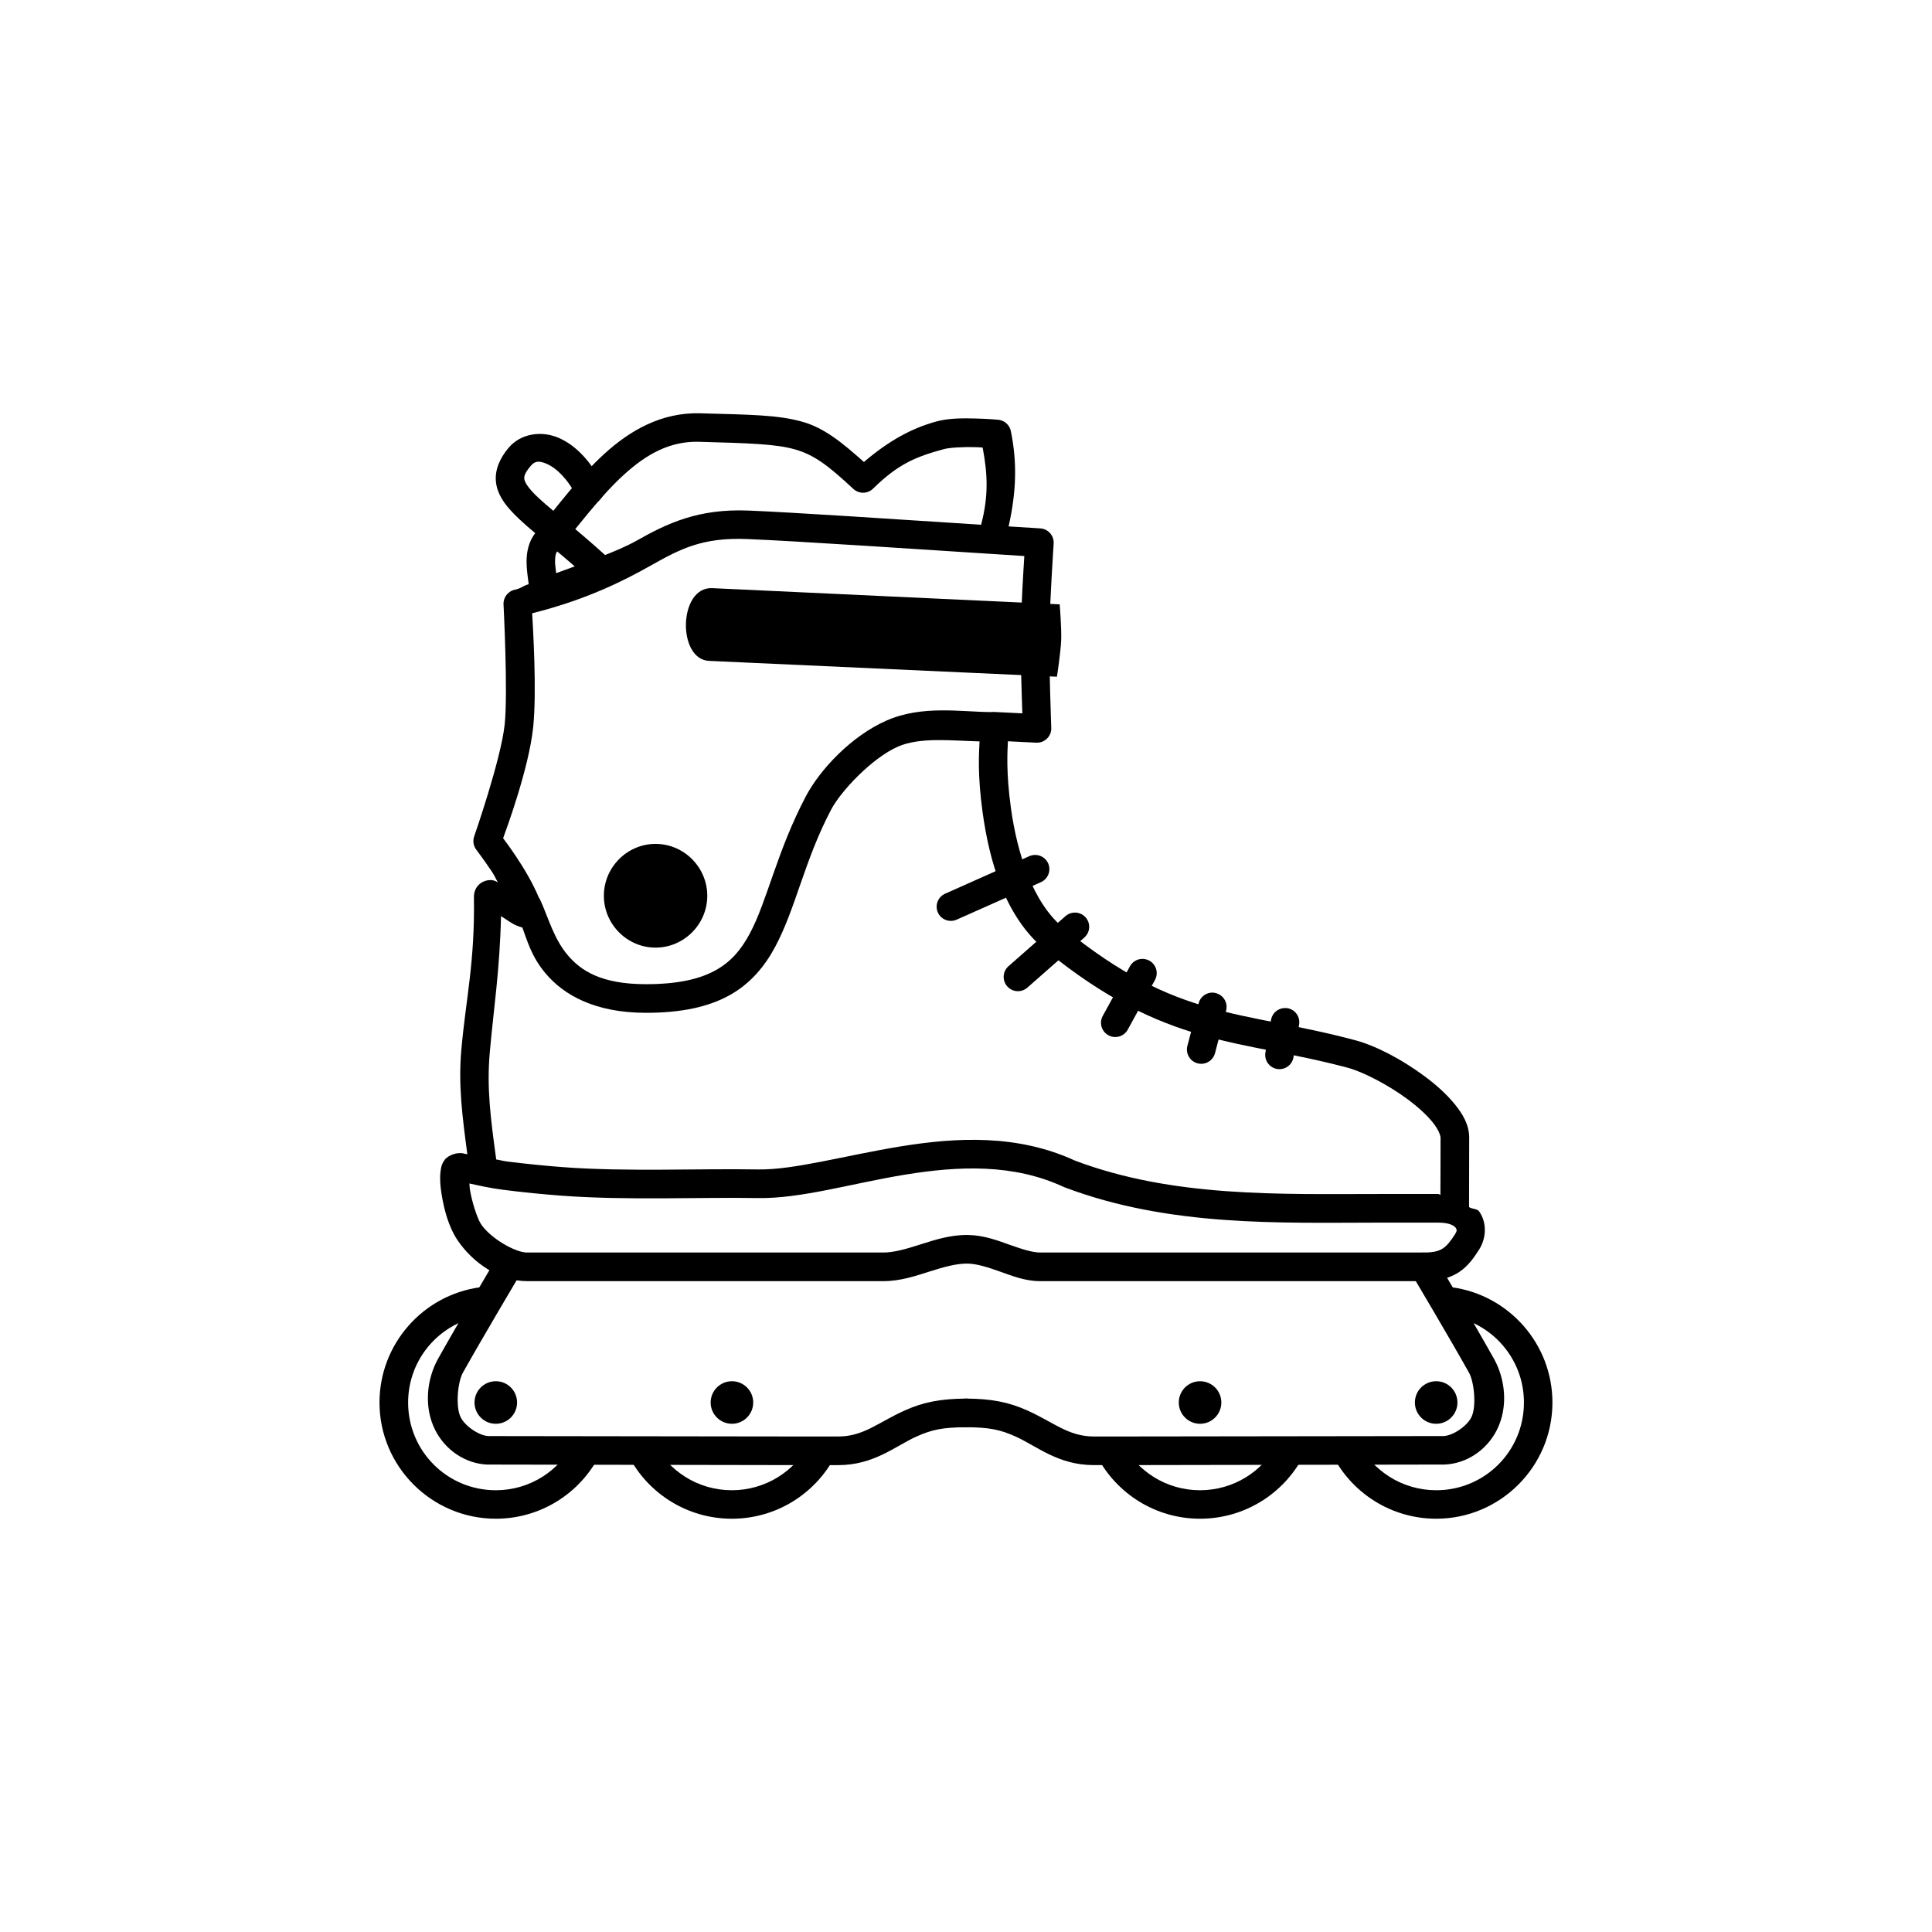
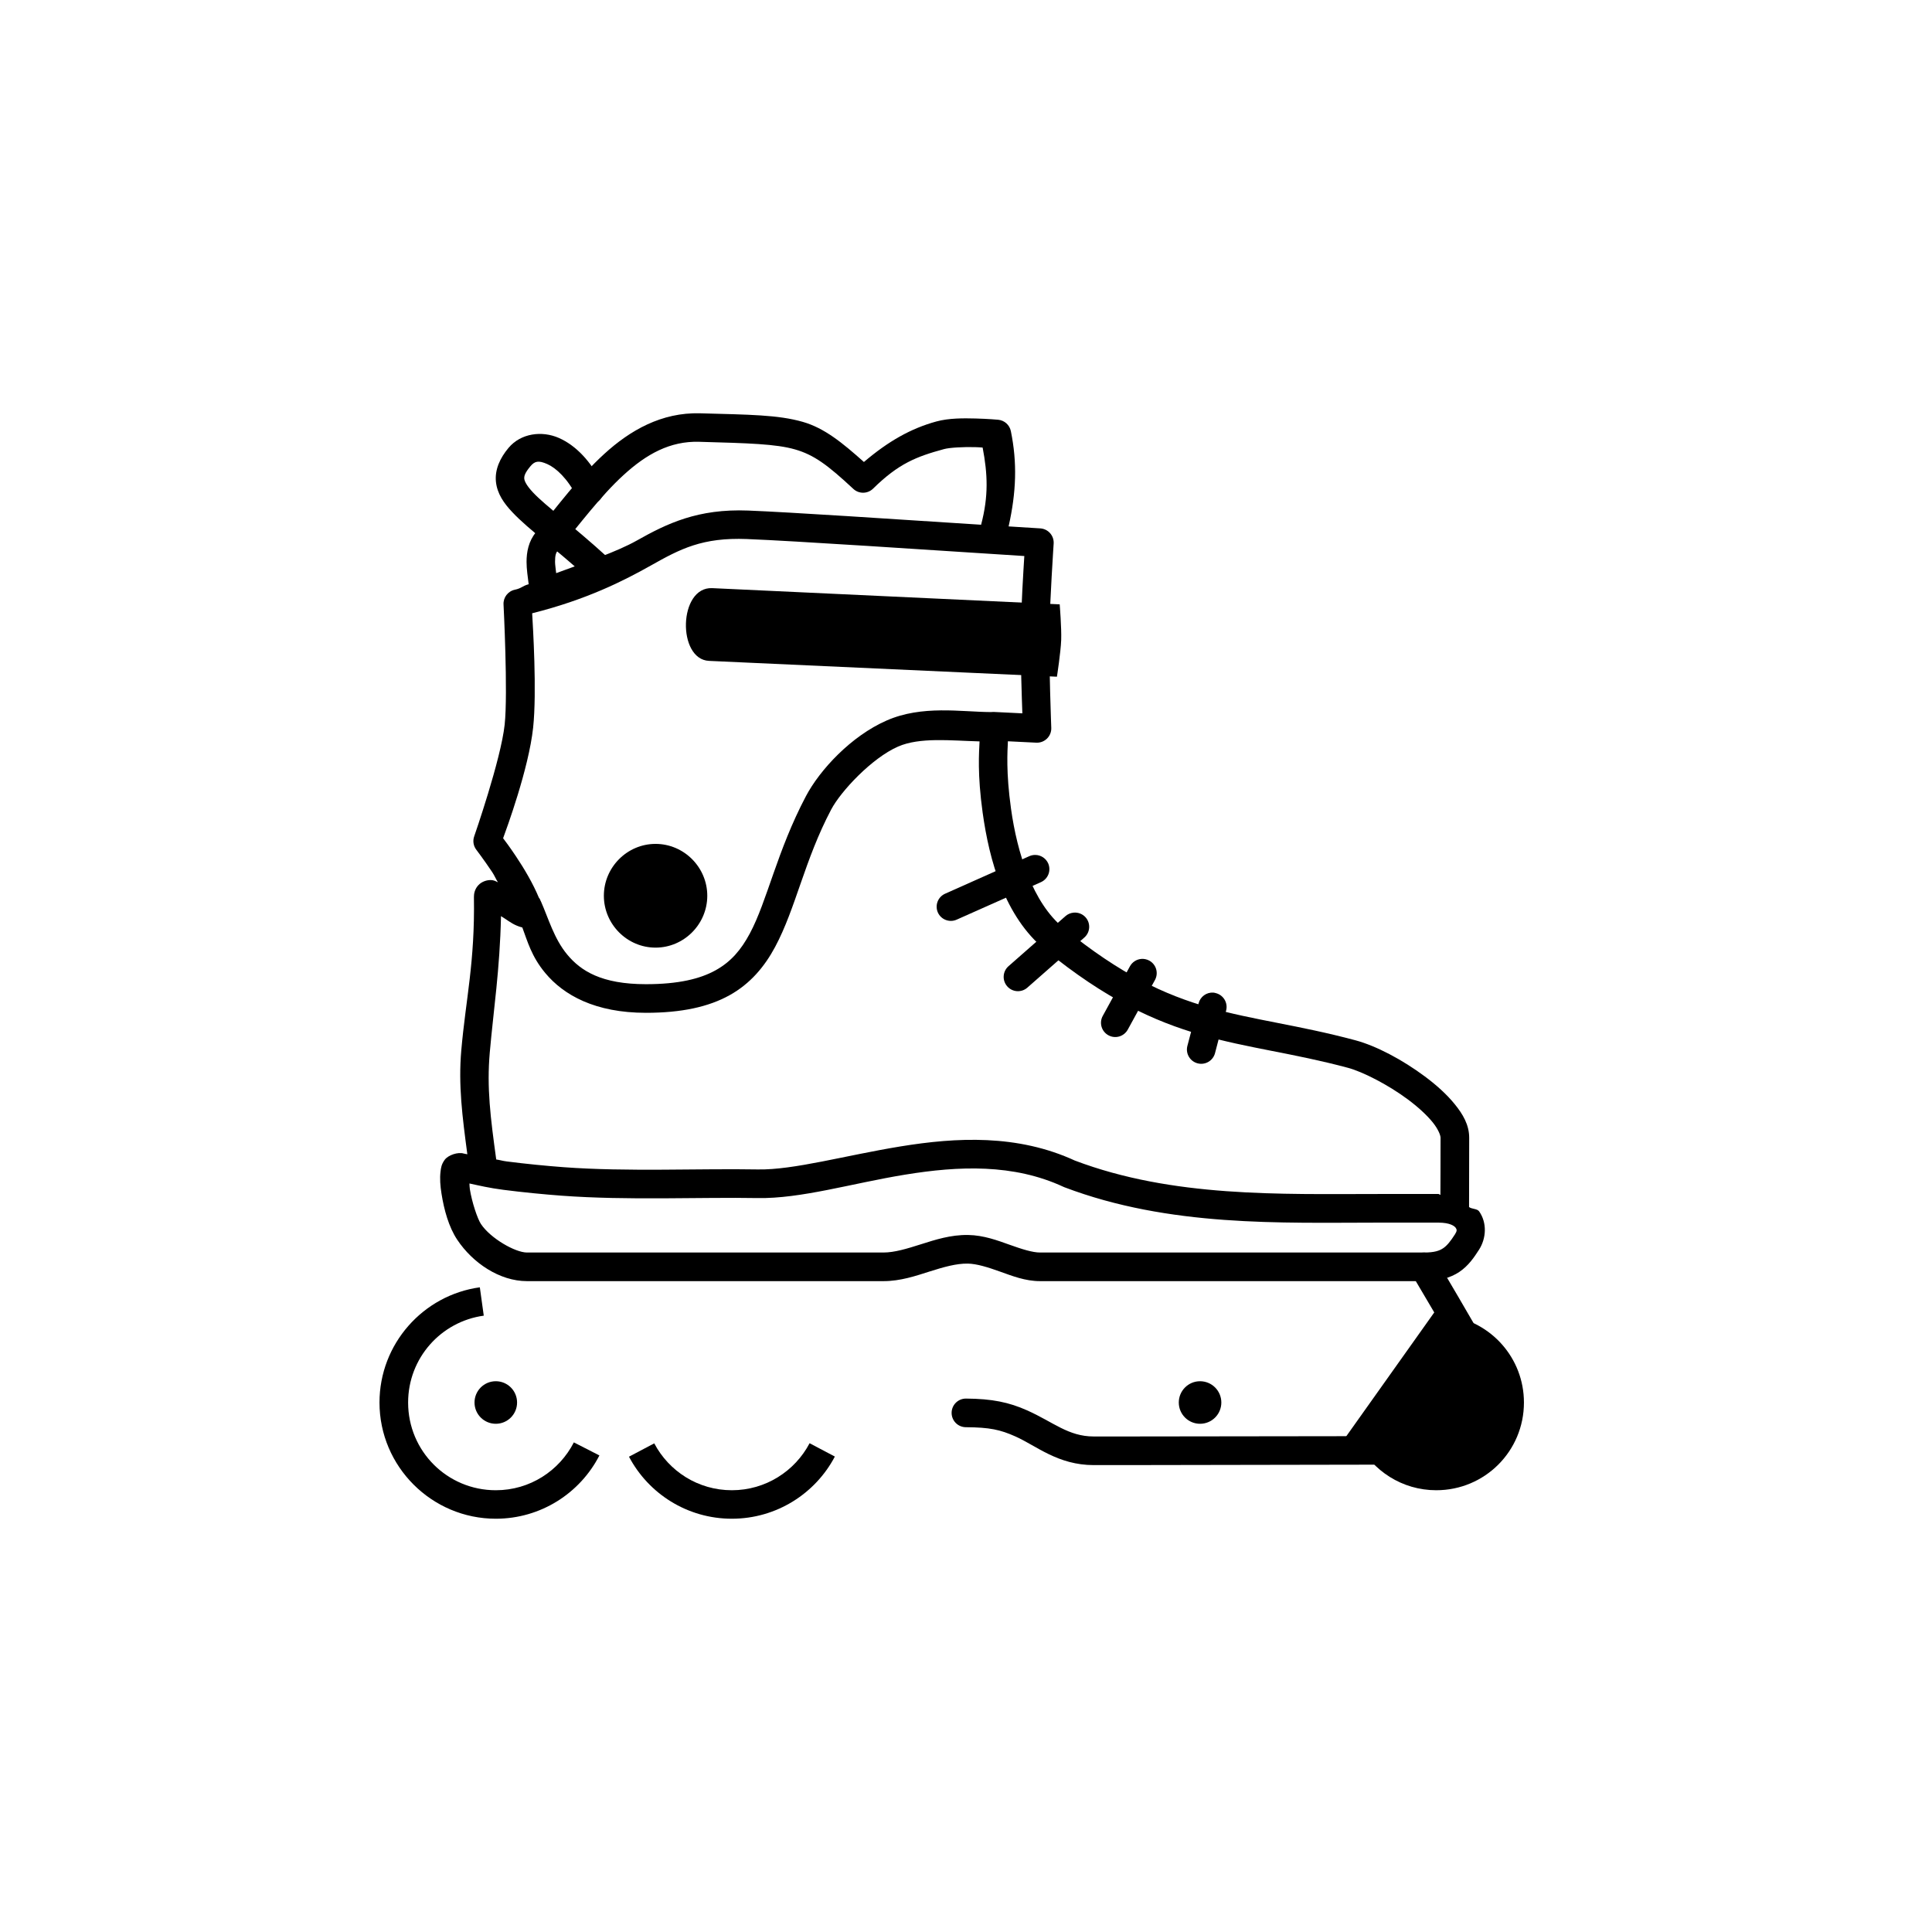
<svg xmlns="http://www.w3.org/2000/svg" fill="#000000" width="800px" height="800px" version="1.1" viewBox="144 144 512 512">
  <g>
    <path d="m456.39 515.68c0 3.113 2.523 5.637 5.637 5.637 1.496 0 2.934-0.594 3.988-1.652 1.059-1.055 1.652-2.488 1.652-3.984s-0.594-2.93-1.652-3.988c-1.055-1.059-2.492-1.652-3.988-1.652-3.113 0-5.637 2.523-5.637 5.641z" />
    <path d="m271.16 485.15c-15.016 2.062-26.59 14.992-26.59 30.535 0 16.973 13.859 30.793 30.832 30.793 11.934 0 22.34-6.805 27.445-16.773l-6.769-3.457c-3.848 7.508-11.621 12.68-20.676 12.68-12.879 0-23.246-10.367-23.246-23.242 0-11.793 8.723-21.469 20.047-23.023z" />
    <path d="m358.55 526.47c-3.887 7.387-11.641 12.457-20.602 12.457-8.957 0-16.676-5.043-20.566-12.422l-6.695 3.535c5.164 9.789 15.457 16.438 27.262 16.438 11.812 0 22.137-6.672 27.297-16.477z" />
    <path d="m281.03 515.68c0 3.113-2.523 5.637-5.637 5.637-3.117 0-5.641-2.523-5.641-5.637 0-3.117 2.523-5.641 5.641-5.641 3.113 0 5.637 2.523 5.637 5.641z" />
-     <path d="m343.61 515.68c0 3.113-2.523 5.637-5.637 5.637-3.117 0-5.641-2.523-5.641-5.637 0-3.117 2.523-5.641 5.641-5.641 3.113 0 5.637 2.523 5.637 5.641z" />
-     <path d="m278.52 475.93c-1.301 0.035-2.496 0.738-3.16 1.859 0 0-10.199 17.23-15.285 26.332-2.871 5.144-3.922 12.629-0.707 18.93 2.625 5.137 7.848 8.852 13.797 9.074h0.152c18.18 0.047 62.355 0.102 85.352 0.148 1.762 0.004 6.09 0 7.477 0 9.512 0 15.188-5.102 20.75-7.586 4.07-1.816 6.844-2.414 13.129-2.457 1.008-0.008 1.969-0.414 2.672-1.133 0.707-0.719 1.094-1.691 1.086-2.695-0.02-2.082-1.715-3.762-3.797-3.758-6.859 0.043-11.367 0.977-16.176 3.125-6.977 3.117-10.914 6.918-17.664 6.918h-7.477c-22.965-0.047-66.98-0.066-85.203-0.113-2.441-0.09-6.137-2.543-7.363-4.945-1.445-2.832-0.797-9.402 0.555-11.828 4.961-8.879 15.211-26.145 15.211-26.145 0.52-0.863 0.676-1.895 0.43-2.871-0.242-0.98-0.867-1.82-1.73-2.336-0.617-0.363-1.328-0.543-2.047-0.52z" />
    <path d="m317.73 367.64c-7.531 0-13.699 6.207-13.699 13.746 0 7.539 6.168 13.746 13.699 13.746s13.707-6.207 13.707-13.746c0-7.539-6.176-13.746-13.707-13.746z" />
    <path d="m428.51 385.86c-0.801 0.07-1.555 0.398-2.156 0.93l-15.102 13.273c-1.555 1.379-1.703 3.758-0.332 5.32 1.367 1.566 3.742 1.734 5.316 0.371l15.137-13.312c1.555-1.379 1.707-3.758 0.336-5.32-0.801-0.91-1.992-1.379-3.199-1.262z" />
    <path d="m446.51 398.12c-1.277 0.086-2.426 0.816-3.051 1.934l-7.215 13.168c-0.484 0.879-0.598 1.91-0.32 2.875 0.281 0.961 0.93 1.773 1.809 2.258s1.91 0.598 2.875 0.32c0.961-0.281 1.773-0.93 2.258-1.809l7.215-13.164c0.48-0.883 0.59-1.922 0.305-2.887-0.285-0.961-0.945-1.77-1.828-2.246-0.629-0.34-1.336-0.496-2.047-0.449z" />
    <path d="m418.39 370.57c-0.562-0.012-1.121 0.105-1.637 0.336l-22.277 9.93c-0.918 0.406-1.637 1.156-2 2.09-0.359 0.938-0.336 1.977 0.066 2.894 0.855 1.898 3.086 2.746 4.984 1.898l22.316-9.93c0.918-0.406 1.637-1.156 2-2.094 0.359-0.934 0.336-1.973-0.066-2.891-0.602-1.34-1.922-2.207-3.387-2.234z" />
    <path d="m329.51 253.53c-10.184-0.281-18.535 4.512-25.402 10.789-6.867 6.273-12.555 14.086-18.113 20.789-1.918 2.312-2.461 5.203-2.453 7.809 0.004 1.898 0.309 3.898 0.559 5.914-1.617 0.418-1.848 1.07-3.644 1.449-1.848 0.383-3.129 2.062-3.016 3.941 0 0 1.199 23.426 0.301 31.801-1 9.32-8.07 29.602-8.07 29.602-0.434 1.207-0.223 2.551 0.555 3.57 0 0 1.945 2.547 4.203 5.914 0.594 0.883 0.926 1.754 1.527 2.715-0.551-0.246-0.949-0.594-2.012-0.594-0.84 0-2.227 0.324-3.195 1.375-0.973 1.051-1.168 2.312-1.156 3.125 0.281 17.324-2.148 26.926-3.344 40.574-0.816 9.281 0.273 17.562 1.598 27.594-0.184-0.051-0.781-0.137-0.93-0.184-1.547-0.496-4.156 0.41-5.059 1.637-0.902 1.223-1 2.195-1.113 3.121-0.23 1.855-0.074 3.769 0.258 5.879 0.664 4.211 1.898 8.793 4.168 12.199 4.086 6.133 11.203 10.969 18.48 10.969h94.465c4.539 0 8.57-1.391 12.273-2.566s7.078-2.133 10.078-2.082c2.422 0.043 5.348 0.973 8.555 2.121 3.207 1.145 6.672 2.527 10.598 2.527h101.75c3.812 0 6.961-0.824 9.375-2.453 2.41-1.629 3.875-3.805 5.207-5.875 1.926-3.004 2.168-7.109 0.035-10.156-0.531-0.758-1.941-0.578-2.676-1.152 0-7.238 0.035-8.012 0.035-18.371 0-3.434-1.699-6.266-3.832-8.891-2.129-2.621-4.867-5.078-7.883-7.324-6.031-4.492-12.957-8.133-18.41-9.598-15.156-4.059-27.125-5.356-38.828-8.699-11.699-3.348-23.34-8.66-38.566-21.09-8.184-6.68-12.277-19.891-13.906-31.609-1.352-9.703-0.934-15.238-0.82-17.852l7.512 0.371c1.059 0.055 2.09-0.34 2.848-1.082 0.758-0.742 1.168-1.766 1.133-2.824 0 0-0.637-17.105-0.52-25.363 0.105-7.66 1.152-23.504 1.152-23.504 0.062-1.008-0.281-1.996-0.949-2.75-0.672-0.754-1.613-1.211-2.621-1.266-2.852-0.184-5.305-0.324-8.367-0.523 2.043-9.148 2.301-16.895 0.594-25.25-0.332-1.633-1.691-2.856-3.348-3.016 0 0-2.664-0.246-5.949-0.332s-7.121-0.113-10.414 0.781c-6.738 1.832-12.77 5.242-19.227 10.746-5.754-5.129-10.484-8.996-16.215-10.637-6.562-1.875-14.082-1.902-27.223-2.269zm-0.227 7.551c13.172 0.367 20.332 0.57 25.367 2.008 5.035 1.441 8.613 4.074 15.469 10.453 1.477 1.395 3.789 1.379 5.246-0.039 6.793-6.68 11.496-8.496 18.816-10.488 1.527-0.414 5.184-0.598 8.184-0.52 1.129 0.027 1.18 0.059 2.043 0.113 1.34 7.023 1.598 12.863-0.406 20.453-23.457-1.52-50.863-3.332-61.738-3.758-13.32-0.52-21.477 3.422-29.527 7.961-5.328 3-13.664 5.793-21.348 8.629-0.098-0.953-0.297-2.277-0.297-2.977-0.004-1.707 0.223-2.394 0.703-2.977 5.762-6.945 11.367-14.492 17.445-20.043 6.074-5.555 12.316-9.031 20.043-8.816zm12.684 25.773c12.605 0.492 47.434 2.828 73.488 4.5-0.23 3.707-0.836 13.25-0.93 20.121-0.102 7.359 0.27 17.543 0.41 21.57l-7.551-0.371c-0.074-0.004-0.148-0.004-0.223 0-0.16 0-0.398 0.039-0.559 0.035-7.953-0.047-18.215-1.895-27.633 2.234-9.43 4.129-17.715 13.098-21.383 20.043-7.691 14.566-10.25 27.777-14.879 36.41-2.312 4.316-4.981 7.477-9.074 9.746-4.09 2.266-9.844 3.68-18.445 3.68-11.809 0-17.285-3.539-20.863-7.848-3.516-4.231-4.965-9.566-6.992-14.133-0.023-0.062-0.086-0.121-0.113-0.184-0.008-0.02 0.012-0.055 0-0.074-0.094-0.211-0.203-0.41-0.332-0.598-0.027-0.023-0.051-0.047-0.074-0.074-1.543-3.734-3.887-7.707-6.102-11.008-1.805-2.691-2.688-3.832-3.383-4.758 0.832-2.289 6.785-18.375 7.957-29.309 1.023-9.512-0.07-27.074-0.258-30.309 14.371-3.602 24.242-8.598 31.426-12.645 7.867-4.438 13.699-7.492 25.512-7.031zm61.625 53.629c-0.129 2.945-0.605 8.605 0.816 18.855 1.75 12.574 5.781 27.559 16.625 36.41 15.887 12.969 28.789 18.93 41.281 22.5 12.496 3.574 24.371 4.836 38.941 8.742 3.777 1.012 10.527 4.406 15.84 8.367 2.66 1.98 5 4.121 6.547 6.023 1.547 1.906 2.121 3.527 2.121 4.129 0 8.523-0.031 10.66-0.039 15.137-0.223-0.008-0.289-0.223-0.52-0.223h-15.953c-25.984 0.008-54.484 0.965-80.48-8.891l0.258 0.113c-15.344-7.129-31.621-6.238-46.375-3.832-14.758 2.41-28.312 6.273-37.824 6.102-15.512-0.281-34.637 0.652-51.473-0.598-4.512-0.336-10.07-0.879-15.062-1.523-1.223-0.16-1.648-0.348-2.789-0.52-1.535-11.191-2.527-19.023-1.711-28.34 1.004-11.41 2.668-21.906 2.977-36.148 0.359 0.23 0.566 0.355 0.93 0.594 1.461 0.949 2.578 1.863 4.723 2.418 1.363 3.629 2.402 7.648 6.062 12.047 4.902 5.902 13.258 10.562 26.703 10.562 9.434 0 16.578-1.57 22.129-4.648 5.551-3.074 9.328-7.644 12.086-12.793 5.519-10.293 7.769-22.984 14.875-36.445 2.551-4.832 10.766-13.625 17.703-16.664 5.769-2.523 13.828-1.59 21.609-1.375zm-19.711 114.81c14.16-2.312 28.688-2.926 41.949 3.234 0.086 0.043 0.172 0.078 0.262 0.113 27.852 10.555 57.383 9.379 83.16 9.371h15.953c3.121 0 4.258 0.926 4.574 1.375 0.316 0.449 0.387 0.82-0.188 1.711-1.188 1.855-2.113 3.004-3.121 3.684-1.008 0.68-2.301 1.152-5.098 1.152h-101.75c-1.988 0-4.809-0.891-8.031-2.047-3.227-1.152-6.879-2.531-11.008-2.602-4.629-0.082-8.766 1.27-12.496 2.453-3.734 1.188-7.055 2.195-9.969 2.195h-94.465c-3.102 0-9.664-3.746-12.195-7.551-0.938-1.402-2.406-5.84-2.941-9.223-0.105-0.688-0.066-0.945-0.109-1.523 2.699 0.586 5.301 1.203 8.926 1.672 5.164 0.668 10.812 1.215 15.469 1.562 17.527 1.301 36.832 0.359 51.922 0.633 11.531 0.207 24.996-3.898 39.16-6.211z" />
-     <path d="m528.82 485.15-1.008 7.512c11.324 1.555 20.047 11.23 20.047 23.023 0 12.875-10.367 23.242-23.242 23.242-9.055 0-16.867-5.172-20.715-12.68l-6.734 3.457c5.109 9.969 15.516 16.773 27.449 16.773 16.973 0 30.793-13.82 30.793-30.793 0-15.543-11.574-28.473-26.59-30.535z" />
-     <path d="m441.45 526.47-6.695 3.531c5.16 9.805 15.449 16.477 27.262 16.477 11.805 0 22.137-6.648 27.297-16.438l-6.731-3.535c-3.891 7.379-11.609 12.422-20.566 12.422-8.961 0-16.68-5.07-20.566-12.457z" />
+     <path d="m528.82 485.15-1.008 7.512c11.324 1.555 20.047 11.23 20.047 23.023 0 12.875-10.367 23.242-23.242 23.242-9.055 0-16.867-5.172-20.715-12.68l-6.734 3.457z" />
    <path d="m518.96 515.68c0 3.113 2.523 5.637 5.641 5.637 3.113 0 5.637-2.523 5.637-5.637 0-3.117-2.523-5.641-5.637-5.641-3.117 0-5.641 2.523-5.641 5.641z" />
    <path d="m424.83 304.16s0.512 6.289 0.395 9.438c-0.121 3.266-1.129 9.738-1.129 9.738l-92.18-4.195c-8.5-0.371-8.141-19.699 0.848-19.277z" />
    <path d="m465.55 407.05c-1.812-0.117-3.453 1.07-3.906 2.828l-2.977 11.305c-0.254 0.973-0.109 2.004 0.402 2.871 0.508 0.863 1.34 1.492 2.312 1.742 0.973 0.254 2.004 0.109 2.871-0.402 0.863-0.508 1.492-1.34 1.742-2.312l2.938-11.27c0.531-2.012-0.668-4.074-2.676-4.613-0.23-0.07-0.469-0.121-0.707-0.148z" />
-     <path d="m484.48 411.14c-1.805 0.035-3.332 1.344-3.644 3.121l-1.488 8.668c-0.348 2.039 1.012 3.981 3.051 4.352 0.988 0.176 2.012-0.051 2.836-0.629 0.824-0.582 1.383-1.465 1.551-2.461l1.488-8.664c0.344-2.055-1.035-4-3.086-4.352-0.234-0.035-0.473-0.047-0.707-0.035z" />
    <path d="m292.13 260.07c-4.508-1.992-10.102-1.262-13.352 2.606-2.289 2.723-3.68 5.816-3.348 9 0.332 3.18 2.129 5.715 4.352 8.07 4.445 4.707 11.383 9.566 20.047 17.477 0.742 0.68 1.727 1.031 2.731 0.98 1.004-0.047 1.949-0.492 2.625-1.238s1.027-1.727 0.98-2.734c-0.051-1.004-0.496-1.945-1.242-2.621-8.996-8.219-16.227-13.457-19.637-17.07-1.703-1.809-2.273-2.996-2.344-3.644-0.066-0.648 0.082-1.496 1.637-3.348 1.145-1.363 2.148-1.582 4.465-0.559 2.316 1.023 5.391 3.856 7.773 8.59 0.453 0.898 1.242 1.582 2.199 1.895s1.996 0.234 2.894-0.219c1.848-0.945 2.598-3.199 1.676-5.059-2.984-5.938-6.949-10.133-11.457-12.125z" />
    <path d="m521 475.96c-0.551 0.047-1.082 0.211-1.562 0.484-0.871 0.512-1.5 1.348-1.75 2.324-0.254 0.98-0.105 2.016 0.414 2.883 0 0 10.25 17.266 15.211 26.145 1.352 2.426 2.039 8.996 0.594 11.828-1.227 2.402-4.922 4.856-7.363 4.945-18.211 0.047-62.23 0.066-85.203 0.113h-7.477c-6.754 0-10.691-3.801-17.664-6.918-4.809-2.148-9.32-3.082-16.18-3.125-1.008-0.012-1.977 0.379-2.695 1.082-0.719 0.707-1.129 1.668-1.137 2.676-0.012 1.012 0.387 1.988 1.098 2.707 0.711 0.719 1.684 1.125 2.695 1.121 6.289 0.043 9.062 0.641 13.129 2.457 5.566 2.484 11.238 7.586 20.754 7.586 1.383 0 5.715 0.004 7.477 0 22.992-0.047 67.168-0.102 85.352-0.148h0.109c5.953-0.223 11.215-3.938 13.836-9.074 3.219-6.301 2.168-13.785-0.707-18.93-5.082-9.102-15.285-26.332-15.285-26.332-0.758-1.266-2.18-1.977-3.644-1.824z" />
  </g>
</svg>